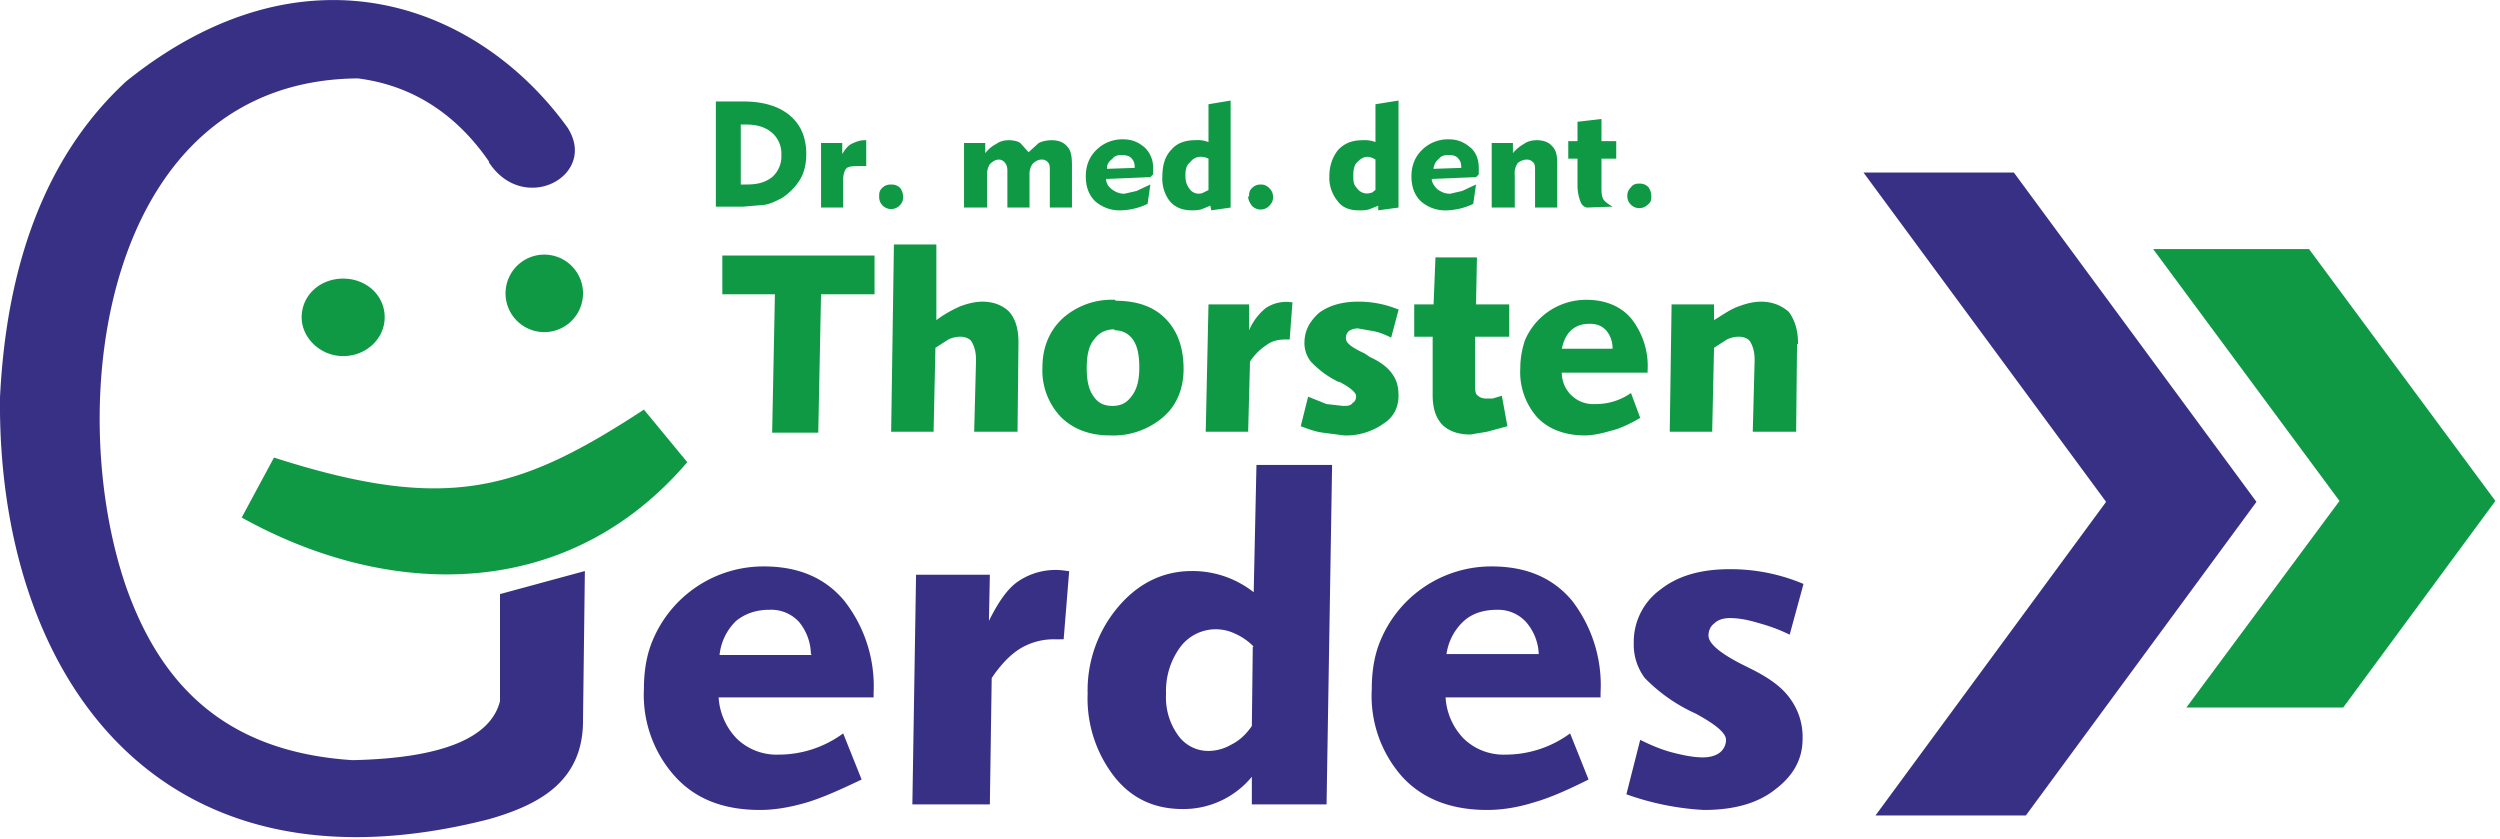
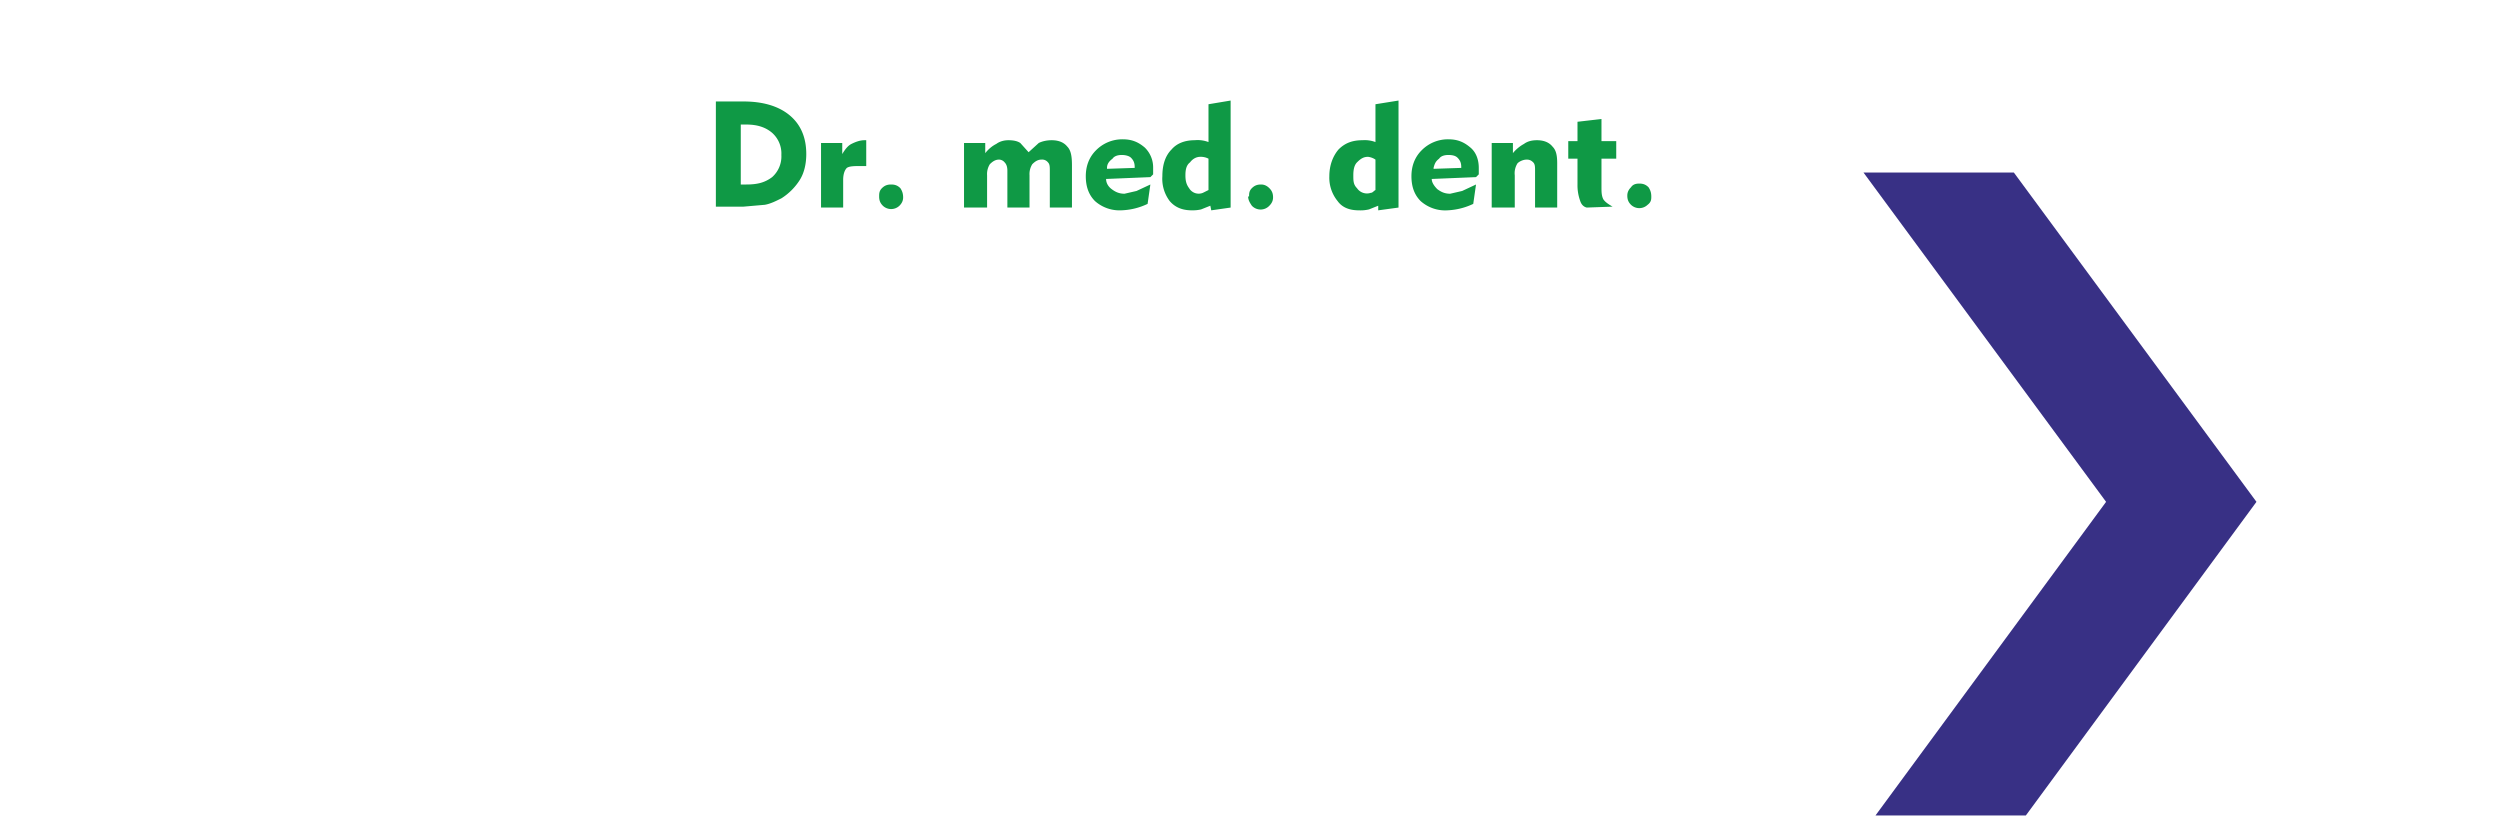
<svg xmlns="http://www.w3.org/2000/svg" viewBox="0 0 271 91" fill-rule="evenodd" clip-rule="evenodd" stroke-linejoin="round" stroke-miterlimit="2">
-   <path d="M69.8 44.4l4.7 5.7c-13 15.2-32.3 14.9-48.3 6l3.5-6.5c18.7 6 26.5 3.7 40.1-5.2M37.2 30.2c2.5 0 4.5 1.8 4.5 4.2 0 2.3-2 4.2-4.5 4.2s-4.5-2-4.5-4.2c0-2.4 2-4.2 4.5-4.2M59 27.6a4.2 4.2 0 010 8.4 4.2 4.2 0 010-8.4" fill="#0f9945" />
-   <path d="M53 17.6c3.8 5.8 11.9 1.4 8.5-3.8C51.8.4 33-6.7 13.7 8.8 5 16.8.7 28.6 0 43.1c-.3 29.5 16.6 55 53 45.7 5.6-1.6 10.3-4.2 10.2-10.9l.2-16-9.2 2.5V76c-1 4-6.3 6.2-16 6.4-13.9-.9-20.8-8.3-24.5-18.7-7-20.2-2.3-55 25.1-55.2 5.5.7 10.4 3.5 14.2 9M94.7 75.6H77.9a7 7 0 002 4.5 6.2 6.2 0 004.5 1.7 11.8 11.8 0 007-2.3l2 5c-2.3 1.1-4.3 2-6 2.5-1.7.5-3.4.8-5 .8-4 0-7-1.2-9.2-3.6a13.2 13.2 0 01-3.4-9.5c0-2 .3-3.8 1-5.4a13 13 0 0112-7.9c3.7 0 6.6 1.2 8.7 3.7a15 15 0 013.2 10v.5zm-6.8-4.7a5.6 5.6 0 00-1.3-3.5 4.1 4.1 0 00-3.2-1.3c-1.4 0-2.6.4-3.6 1.2A6 6 0 0078 71h10zm28-9l-.6 7.4a4 4 0 00-.4 0h-.6a7 7 0 00-3.7 1c-1 .6-2.1 1.7-3.1 3.2l-.2 13.7h-8.4l.4-24.9h8l-.1 5c1-2 2-3.5 3.2-4.3a7.2 7.2 0 015.3-1.1h.1zm20 8.2a6.3 6.3 0 00-2-1.4 4.8 4.8 0 00-6 1.5 8 8 0 00-1.5 5 7 7 0 001.3 4.5 4 4 0 003.4 1.7 5 5 0 002.4-.7c.8-.4 1.5-1 2.2-2l.1-8.6zm.3-19.7h8.2l-.6 36.8h-8.1v-3a9.6 9.6 0 01-7.5 3.5c-3 0-5.5-1.1-7.4-3.5a13.8 13.8 0 01-2.9-9 14 14 0 013.3-9.4c2.2-2.6 4.9-3.9 8-3.9a10.7 10.7 0 016.7 2.3l.3-13.8zm37.3 25.2h-16.8a7 7 0 002 4.5 6.2 6.2 0 004.5 1.7 11.8 11.8 0 007-2.3l2 5c-2.2 1.1-4.2 2-6 2.5-1.6.5-3.3.8-5 .8-3.9 0-7-1.2-9.2-3.6a13.2 13.2 0 01-3.3-9.5c0-2 .3-3.8 1-5.4a13 13 0 0112-7.9c3.7 0 6.6 1.2 8.7 3.7a15 15 0 013.1 10v.5zm-6.7-4.7a5.6 5.6 0 00-1.4-3.5 4.1 4.1 0 00-3.1-1.3c-1.5 0-2.7.4-3.6 1.2a6 6 0 00-1.9 3.6h10zm28.7-7.6l-1.5 5.5c-1.2-.6-2.4-1-3.5-1.3-1-.3-2-.5-3-.5-.7 0-1.3.2-1.7.6-.4.3-.6.8-.6 1.3 0 .8 1.1 1.8 3.4 3l1.2.6c2 1 3.4 2 4.3 3.3a7 7 0 011.3 4.3c0 2.2-1 4-3 5.5-1.9 1.5-4.5 2.2-7.7 2.2a29.5 29.5 0 01-8.4-1.7l1.5-5.9c1.2.6 2.4 1.1 3.6 1.4 1.2.3 2.2.5 3.2.5.8 0 1.4-.2 1.8-.5.4-.3.7-.8.7-1.4 0-.7-1-1.6-3.2-2.8l-.2-.1a18 18 0 01-5.4-3.8 6 6 0 01-1.2-3.8 7 7 0 012.9-5.8c1.9-1.5 4.4-2.2 7.5-2.2a20.3 20.3 0 018 1.6" fill="#383085" />
-   <path d="M194.8 37.3l-.1 9.5H190l.2-7.7V39c0-.9-.2-1.5-.5-2-.2-.3-.7-.5-1.2-.5a3 3 0 00-1.3.3l-1.4.9-.2 9.1H181l.2-13.8h4.6v1.7c1-.6 1.8-1.2 2.7-1.5.8-.3 1.6-.5 2.4-.5 1.2 0 2.2.4 3 1.1.6.8 1 1.9 1 3.3v.2zm-20 .5a3 3 0 00-.7-2c-.5-.5-1-.7-1.8-.7s-1.4.2-2 .7c-.5.5-.8 1.1-1 2h5.6zm3.8 2.6h-9.3a3.4 3.4 0 003.6 3.4 6.6 6.6 0 003.9-1.2l1 2.7c-1.2.7-2.3 1.2-3.2 1.4-1 .3-2 .5-2.8.5-2.2 0-4-.7-5.2-2a7.4 7.4 0 01-1.8-5.3c0-1.1.2-2.1.5-3a7.2 7.2 0 016.7-4.4c2 0 3.7.7 4.8 2a8.3 8.3 0 011.8 5.7v.2zm-23-12.5h4.5L160 33h3.6v3.5h-3.7v5.2c0 .5 0 .9.2 1.1.3.3.6.4 1 .4h.7l1-.3.6 3.3-2.2.6-1.8.3c-1.4 0-2.4-.4-3.1-1.1-.7-.8-1-1.8-1-3.2v-6.3h-2V33h2.1l.2-5zm-4 5.7l-.8 3c-.6-.3-1.3-.6-1.9-.7l-1.7-.3c-.4 0-.7.1-1 .3a1 1 0 00-.3.8c0 .5.7 1 2 1.6l.6.4c1.1.5 1.9 1.1 2.4 1.8s.7 1.4.7 2.4c0 1.2-.5 2.3-1.6 3a7 7 0 01-4.3 1.3l-2.3-.3c-.8-.1-1.6-.4-2.4-.7l.8-3.2 2 .8 1.8.2c.4 0 .8 0 1-.3.3-.2.4-.4.4-.8 0-.3-.6-.9-1.8-1.5h-.1a10 10 0 01-3-2.2c-.4-.5-.7-1.2-.7-2 0-1.4.6-2.4 1.6-3.3 1.1-.8 2.5-1.2 4.2-1.2a11.2 11.2 0 014.5.9zm-11.5-.8l-.3 4h-.2-.3c-.8 0-1.5.2-2 .6a6 6 0 00-1.8 1.8l-.2 7.6h-4.6L131 33h4.4v2.8a6.3 6.3 0 011.8-2.4 4 4 0 013-.6zm-19.2-.2c2.3 0 4.1.6 5.4 1.9 1.3 1.3 2 3.1 2 5.5 0 2.2-.8 4-2.2 5.2a8.3 8.3 0 01-5.8 2c-2.2 0-4-.7-5.3-2a7.3 7.3 0 01-2-5.4c0-2.2.8-4 2.2-5.3a8 8 0 015.7-2zm-.1 3.1c-1 0-1.7.4-2.2 1.1-.6.7-.8 1.8-.8 3.1s.2 2.3.7 3c.5.8 1.2 1.1 2.1 1.1 1 0 1.6-.4 2.1-1.1.6-.8.8-1.8.8-3.1s-.2-2.3-.7-3c-.5-.7-1.2-1-2-1zm-23.9-9.2h4.6v8.2a13 13 0 012.6-1.5c.8-.3 1.6-.5 2.4-.5 1.2 0 2.2.4 2.9 1.1.7.8 1 1.9 1 3.3v.2l-.1 9.5h-4.7l.2-7.7V39c0-.9-.2-1.5-.5-2-.2-.3-.7-.5-1.2-.5a3 3 0 00-1.3.3l-1.4.9-.2 9.1h-4.6l.3-20.3zm-18.6 1.2h16.5v4.2H89l-.3 15h-5l.3-15h-5.7v-4.2z" fill="#0f9945" />
  <path d="M218.3 18.7l26.3 35.7-25 34h-16.3l25-34L202 18.7h16.3z" fill="#383085" />
  <path d="M80.3 20h.6c1.2 0 2-.2 2.8-.8a3 3 0 001-2.4 3 3 0 00-1-2.4c-.7-.6-1.6-.9-2.8-.9h-.6V20zm-2.7 2.5V11h3c2.1 0 3.8.5 5 1.5 1.2 1 1.8 2.4 1.8 4.2 0 1-.2 2-.7 2.8-.5.8-1.2 1.5-2 2-.6.3-1.2.6-1.8.7l-2.3.2h-3zm13.8 0H89v-7h2.3v1.2c.3-.5.6-.9 1-1.1.4-.2.9-.4 1.4-.4h.2V18h-.5c-.8 0-1.3 0-1.6.2-.2.2-.4.6-.4 1.3v3zm3.9-1.2c0-.3 0-.6.3-.9.3-.3.6-.4 1-.4s.7.1 1 .4c.2.3.3.6.3 1 0 .3-.1.6-.4.9a1.3 1.3 0 01-1.8 0c-.3-.3-.4-.6-.4-1zm16.3 1.2h-2.4v-4c0-.4-.1-.7-.3-.9a.8.8 0 00-.6-.3c-.4 0-.7.2-1 .5a2 2 0 00-.3 1.2v3.5h-2.5v-7h2.3v1.1c.4-.5.8-.8 1.2-1 .4-.3.9-.4 1.3-.4.6 0 1 .1 1.3.3l.9 1 1.1-1c.4-.2.9-.3 1.4-.3.7 0 1.3.2 1.7.7.4.4.5 1.1.5 2v4.6h-2.4v-4c0-.4 0-.7-.2-.9a.8.8 0 00-.7-.3c-.4 0-.7.2-1 .5a2 2 0 00-.3 1.2v3.5zm8.4-4.2l3-.1v-.1c0-.4-.1-.7-.4-1-.2-.2-.6-.3-1-.3s-.8.1-1 .4c-.4.3-.6.6-.6 1zm4.7 1.7l-.3 2.1a7.1 7.1 0 01-2.9.7 4 4 0 01-2.8-1c-.7-.7-1-1.6-1-2.7 0-1 .3-2 1.1-2.8a4 4 0 012.9-1.2c1 0 1.7.3 2.4.9a3 3 0 01.9 2.2v.7l-.3.3-4.8.2c0 .4.2.8.6 1.1.4.3.8.5 1.4.5l1.3-.3 1.5-.7zm6.3-2.8a1.8 1.8 0 00-.9-.2c-.4 0-.8.2-1.1.6-.4.3-.5.8-.5 1.4 0 .6.1 1 .4 1.4a1.2 1.2 0 001.5.5l.6-.3v-3.4zm2.4-6.3v11.6l-2.1.3-.1-.5-1 .4a4 4 0 01-1 .1c-1 0-1.8-.3-2.4-1a4 4 0 01-.8-2.7c0-1.2.3-2.2 1-2.9.6-.7 1.5-1 2.5-1a3.3 3.3 0 011.5.2v-4.1l2.4-.4zm2 10.4c0-.3 0-.6.3-.9.3-.3.6-.4 1-.4.3 0 .6.1.9.4.3.3.4.6.4 1 0 .3-.1.6-.4.9a1.3 1.3 0 01-1.9 0c-.2-.3-.4-.6-.4-1zm13.7-4a1.8 1.8 0 00-.8-.3c-.5 0-.8.2-1.2.6-.3.3-.4.8-.4 1.4 0 .6 0 1 .4 1.4a1.3 1.3 0 001.5.5c.2 0 .3-.2.5-.3v-3.4zm2.5-6.4v11.6l-2.2.3v-.5l-1 .4a4 4 0 01-1.1.1c-1 0-1.8-.3-2.3-1a4 4 0 01-.9-2.7c0-1.2.4-2.2 1-2.9.7-.7 1.5-1 2.6-1a3.3 3.3 0 011.4.2v-4.1l2.5-.4zm3.8 7.4l3-.1v-.1c0-.4-.1-.7-.4-1-.2-.2-.5-.3-1-.3-.4 0-.8.1-1 .4-.4.3-.5.6-.6 1zM160 20l-.3 2.1a7.2 7.2 0 01-2.8.7 4 4 0 01-2.9-1c-.7-.7-1-1.6-1-2.7 0-1 .3-2 1.1-2.8a4 4 0 012.9-1.2c1 0 1.7.3 2.4.9.6.5.9 1.3.9 2.2v.7l-.3.3-4.8.2c0 .4.3.8.6 1.1.4.3.8.5 1.4.5l1.3-.3 1.5-.7zm4.2 2.5h-2.5v-7h2.3v1.1a4 4 0 011.2-1c.4-.3.9-.4 1.4-.4.7 0 1.3.2 1.7.7.4.4.5 1 .5 1.8v4.8h-2.4v-4c0-.4 0-.7-.2-.9-.2-.2-.4-.3-.7-.3-.4 0-.8.2-1 .4a2 2 0 00-.3 1.3v3.5zM171 20v-2.8h-1v-1.9h1v-2.1l2.6-.3v2.4h1.6v1.9h-1.6v3c0 .6 0 1 .2 1.4.2.3.5.5 1 .8l-2.8.1c-.4-.1-.6-.4-.7-.7a5 5 0 01-.3-1.8zm5.4 1.2c0-.3.1-.6.4-.9.2-.3.5-.4.9-.4s.7.1 1 .4c.2.3.3.6.3 1 0 .3 0 .6-.4.9a1.3 1.3 0 01-1.8 0c-.3-.3-.4-.6-.4-1" fill="#0f9945" fill-rule="nonzero" />
-   <path d="M250.3 27l20.2 27.3L254 76.7h-17l16.6-22.4L233.4 27h17z" fill="#0f9945" />
</svg>